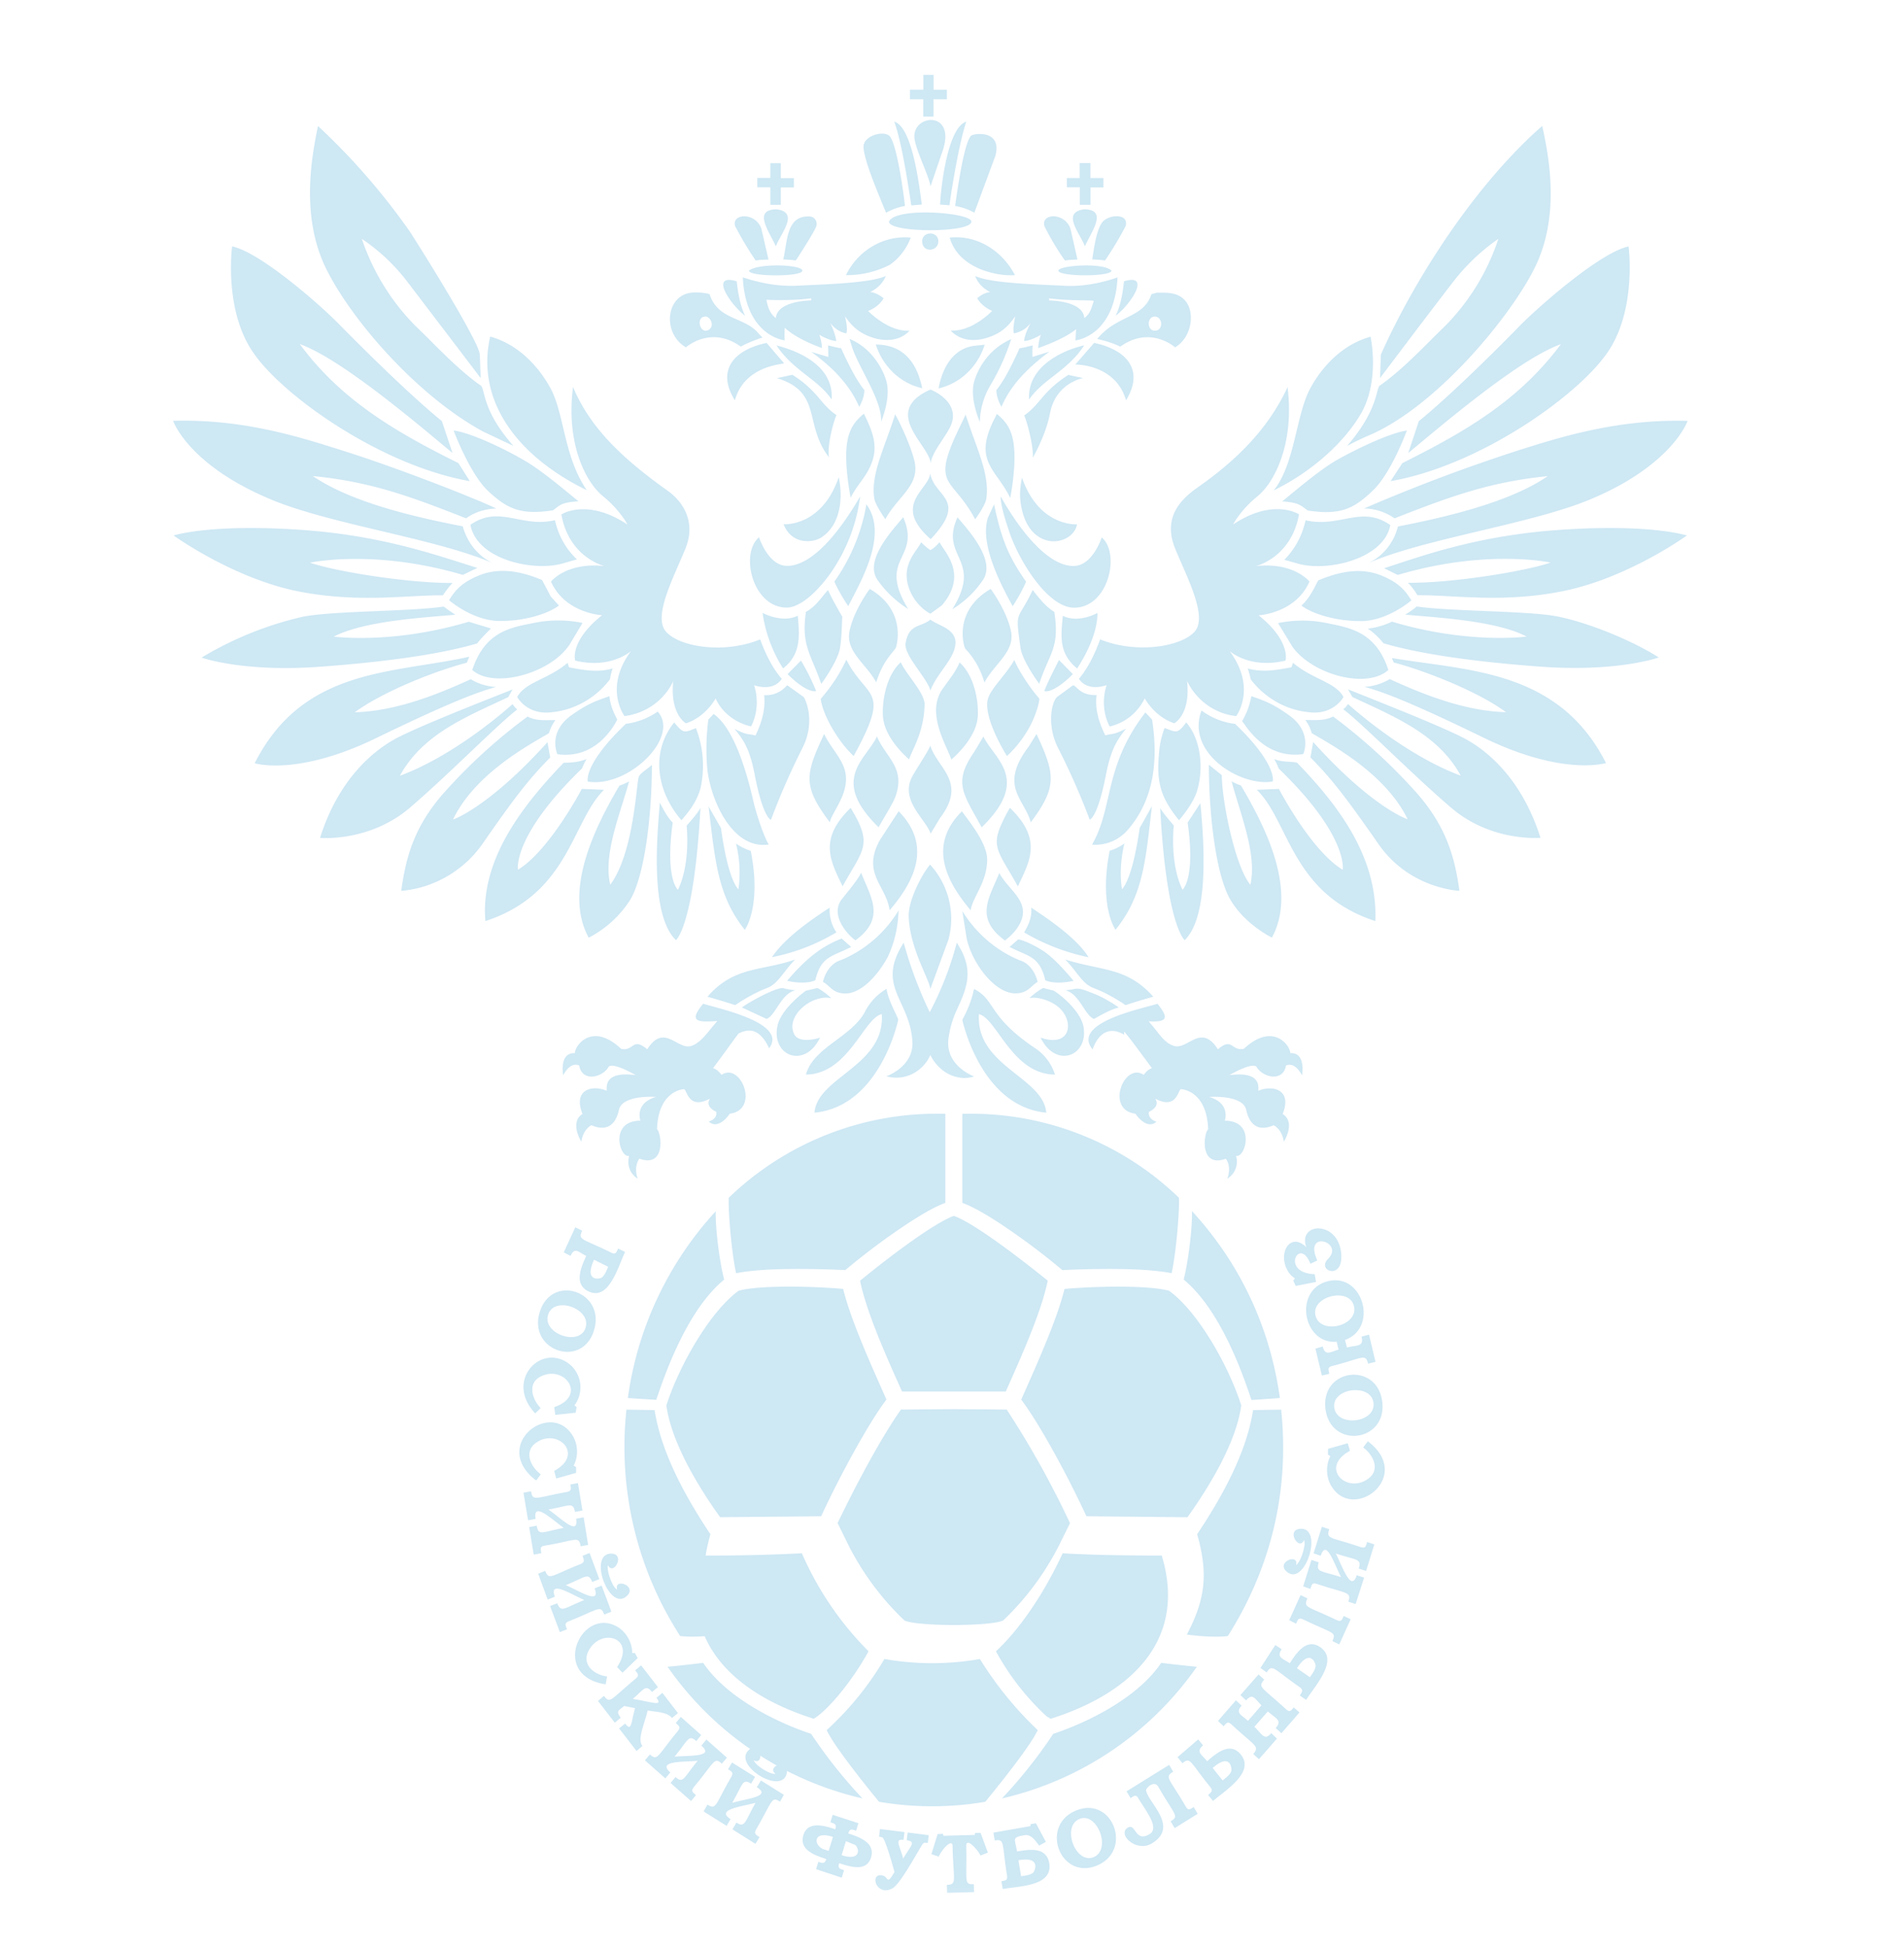
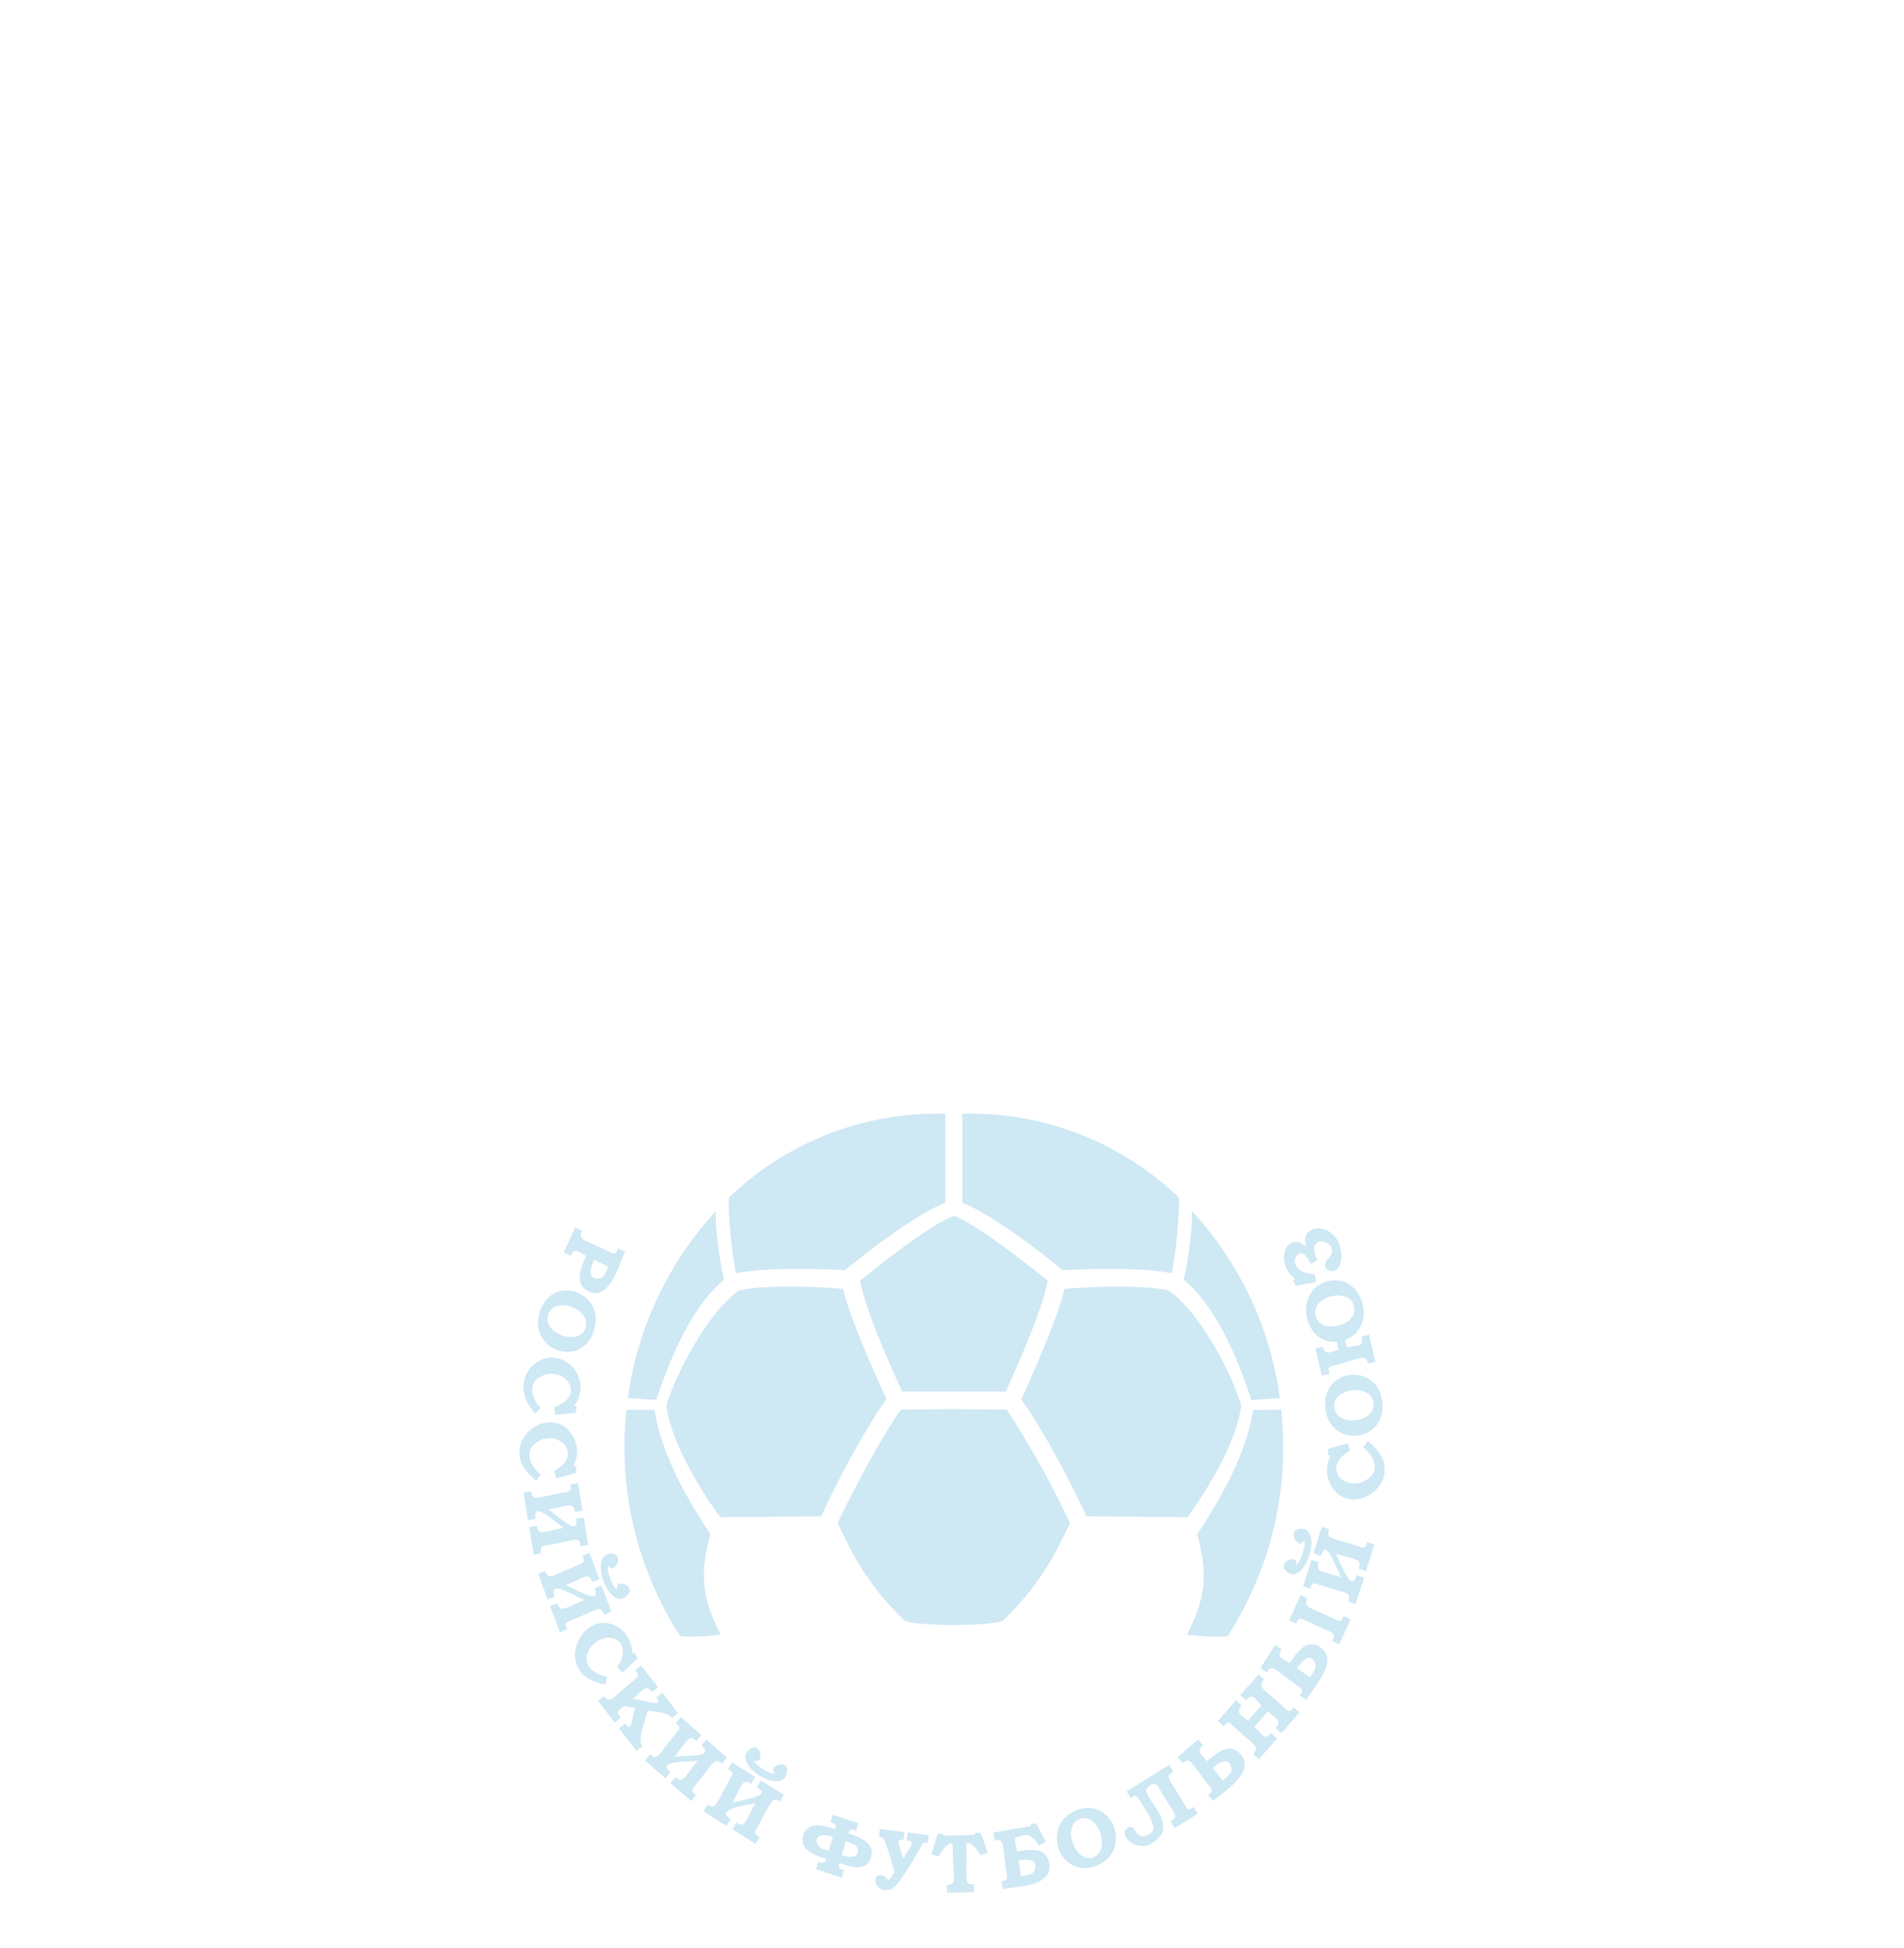
<svg xmlns="http://www.w3.org/2000/svg" width="44" height="45" fill="none">
  <g clip-path="url(#a)">
    <mask id="b" style="mask-type:luminance" maskUnits="userSpaceOnUse" x="0" y="0" width="44" height="45">
      <path d="M0 .729h44v44H0v-44Z" fill="#fff" />
    </mask>
    <g mask="url(#b)" fill-rule="evenodd" clip-rule="evenodd" fill="#CEE8F4">
      <path d="M20.485 32.332c-.45.597-1.132 1.876-1.508 2.697l-2.335.022c-.496-.69-1.124-1.716-1.243-2.583.304-.942 1.016-2.174 1.67-2.649.437-.12 1.54-.117 2.416-.042.175.726.678 1.828 1 2.555Zm1.557.222 1.222.01a21.147 21.147 0 0 1 1.463 2.625l-.182.367a6.385 6.385 0 0 1-1.362 1.88c-.281.14-2 .14-2.283 0a6.376 6.376 0 0 1-1.362-1.88l-.182-.37c.377-.782.969-1.92 1.464-2.622l1.222-.01Zm-7.565.012.65.01c.156 1.007.737 2.04 1.29 2.868-.249.895-.203 1.488.239 2.315-.139.023-.623.079-.939.036a8.05 8.05 0 0 1-1.24-5.232v.003Zm13.898 5.23c-.312.042-.81-.014-.948-.034.438-.83.491-1.423.238-2.318.553-.828 1.139-1.864 1.292-2.868l.65-.01c.196 1.904-.244 3.663-1.232 5.23ZM23.6 32.334c.322-.73.824-1.831 1-2.557.875-.074 1.975-.078 2.417.043.657.474 1.368 1.71 1.668 2.648-.119.867-.75 1.894-1.244 2.584l-2.335-.023c-.375-.818-1.056-2.1-1.508-2.697v.002h.002Zm-1.557-4.244c.482.17 1.593 1.03 2.17 1.497-.157.753-.633 1.8-.97 2.56h-2.398c-.34-.76-.815-1.807-.97-2.559.57-.468 1.689-1.329 2.168-1.498Zm6.946 2.1c.29.67.488 1.379.588 2.108l-.657.046c-.297-.902-.803-2.152-1.566-2.783.103-.401.206-1.21.19-1.583a7.912 7.912 0 0 1 1.445 2.212Zm-1.745-2.518c.016.294-.062 1.265-.169 1.742-.697-.14-1.957-.098-2.526-.072-.649-.552-1.785-1.372-2.31-1.552v-2.058a6.927 6.927 0 0 1 5.003 1.936l.002.004Zm-10.403 0c-.016.294.063 1.265.17 1.742.695-.14 1.955-.098 2.524-.072.651-.552 1.786-1.372 2.311-1.552v-2.058a6.926 6.926 0 0 0-5.002 1.936l-.003.004Zm-.3.31c-.015.373.088 1.178.194 1.58-.766.63-1.272 1.88-1.569 2.778l-.657-.042a7.964 7.964 0 0 1 2.032-4.316Zm13.251 9.45.263-.582.159.075c-.1.223-.003.177.672.5.11.052.126 0 .166-.094l.16.078-.263.581-.159-.078c.099-.218.009-.169-.669-.497-.109-.052-.126-.006-.17.096l-.158-.08h-.001Zm.897-3.826v-.134l.457-.13.05.176c-.718.389-.066 1.014.431.637.278-.208.1-.553-.125-.715l.107-.144c1.079.813-.357 1.903-.858 1.01a.735.735 0 0 1-.008-.667l-.054-.033Zm.144-1.092c.056.465.963.36.907-.104-.053-.459-.96-.35-.907.104Zm-.203.032c-.11-.938 1.2-1.094 1.313-.16.112.932-1.2 1.096-1.313.158v.003Zm-.229-2.154c.11.457.997.239.888-.218-.106-.449-.997-.226-.888.218Zm.681.563.045.176c.235-.062.397-.01.337-.252l.173-.046.15.629-.172.042c-.06-.242-.125-.128-.813.05-.125.028-.109.07-.081.183l-.173.042-.15-.622.17-.05c.056.23.175.123.365.073l-.044-.183c-.775.065-1.006-1.19-.21-1.396.82-.213 1.181 1.078.403 1.354Zm-2.827 10.178-.231-.289c.406-.356.444 0 .431.066-.018.082-.13.163-.2.223Zm-.222.473c.305-.261.97-.666.641-1.072-.243-.298-.553-.043-.778.154-.125-.158-.269-.213-.094-.367l-.113-.136-.478.41.116.141c.182-.16.169-.032.635.54.078.097.036.121-.044.193l.115.137Zm2.238-2.858-.3-.208c.301-.459.429-.125.431-.063.004.088-.08.197-.13.271Zm-.087.523c.218-.343.757-.915.328-1.216-.313-.216-.544.118-.706.37-.166-.115-.313-.128-.188-.324l-.146-.098-.344.53.143.105c.132-.206.15-.09.757.335.1.07.066.106.01.198l.146.1Zm-10.735 3.587c.438.144.422-.143.313-.236l-.213-.087-.1.323Zm.157-.5c.253.083.625.212.524.55-.102.346-.49.216-.737.136-.038.122.012.128.112.162l-.052.173-.595-.197.053-.17c.104.034.146.052.183-.064-.252-.082-.632-.207-.529-.55.1-.336.484-.223.737-.138.038-.117-.009-.127-.112-.161l.052-.173.595.194-.053.174c-.1-.033-.146-.057-.182.065h.004Zm-.457.402.1-.323c-.487-.157-.443.209-.21.287l.11.036Zm10.966-6.111.191-.611.17.055c-.076.239.058.19.515.343-.182-.36-.344-.882-.47-.493l-.165-.058.191-.613.17.056c-.076.236.023.174.717.41.119.037.126 0 .158-.115l.168.056-.191.614-.17-.055c.076-.239-.061-.19-.53-.348.156.305.356.907.484.502l.17.054-.195.611-.17-.054c.076-.23-.021-.178-.712-.406-.121-.043-.128 0-.165.111l-.166-.06Zm.032-.964c0-.033 0-.072-.01-.112-.113.286-.444-.255-.065-.255.503.004.093 1.308-.317 1.007-.306-.224.27-.464.197-.162.104-.096.18-.34.195-.478Zm-2.002 4.075.416-.479.132.122c-.154.177 0 .215.147.353l.312-.36c-.155-.145-.197-.295-.356-.112l-.131-.124.42-.477.13.121c-.156.18-.063.163.494.674.094.088.116.052.188-.033l.133.117-.418.48-.131-.12c.159-.186-.006-.222-.182-.385l-.312.356c.177.164.229.334.39.147l.132.125-.416.477-.132-.12c.157-.185.042-.177-.493-.675-.094-.085-.116-.053-.191.033l-.132-.122v.002Zm-2.11 1.623.983-.61.094.157c-.21.127-.091.149.287.8.06.108.1.07.187.017l.091.157-.531.33-.094-.157c.207-.125.094-.137-.284-.798-.098-.166-.292.037-.283.082.045.29.77.831.139 1.223-.36.223-.814-.207-.563-.36.195-.117.16.36.51.145.234-.148-.11-.557-.267-.828-.056-.092-.102-.05-.177 0l-.094-.158h.002Zm-1.087.639c-.422.169-.097 1.052.325.882.416-.17.088-1.052-.328-.882h.003Zm-.078-.196c.844-.344 1.322.928.475 1.274-.847.343-1.326-.928-.475-1.274Zm-1.273 1.52-.062-.37c.516-.092.39.226.344.282-.06.062-.194.072-.282.088Zm-.64-1.007.03.18c.236-.04.164.052.282.797.022.125-.024.125-.128.145l.032.18c.39-.07 1.159-.066 1.075-.593-.064-.383-.456-.327-.744-.274-.05-.301-.132-.323.172-.377.146-.025.25.118.337.242l.157-.088-.231-.43-.12.021-.009.046-.854.15Zm-1.289.032.122-.006.012.046.72-.02.016-.046.122-.002.169.457-.17.066c-.077-.15-.334-.427-.33-.22.018.833-.061.89.175.883l.006.183-.623.017-.006-.184c.244-.01.15-.087.132-.902-.004-.164-.225.042-.319.249l-.17-.056.144-.467v.002Zm-1.334-.117.568.071-.022.18c-.211-.025-.093.115-.008.433.162-.286.316-.393.081-.423l.022-.18.487.062-.021.18c-.091-.01-.095-.016-.141.059-.125.196-.5.897-.679.991-.364.196-.531-.34-.25-.304.182.023.1.26.3-.075-.03-.108-.213-.769-.28-.799a.405.405 0 0 0-.076-.016l.02-.179Zm9.397-12.949a.51.51 0 0 0 .195.229l-.04.052.057.122.47-.092-.032-.18c-.779-.023-.375-.837-.122-.294l.024.055.16-.078c-.337-.72.642-.429.244-.032-.263.264.334.499.31-.086-.038-.818-1.017-.774-.81-.19-.36-.347-.64.105-.456.494Zm-15.678-.04-.325-.162c-.23.5.11.447.166.418.075-.04.125-.174.16-.256Zm.392-.343c-.175.38-.382 1.139-.848.91-.338-.164-.175-.543-.05-.817-.175-.086-.266-.217-.362 0l-.157-.082.266-.58.159.079c-.103.223 0 .174.666.504.107.055.121.006.165-.092l.16.078Zm-.914 1.752c.142-.44-.724-.748-.865-.3-.138.438.725.74.866.302v-.002Zm.195.066c-.282.893-1.536.459-1.251-.435.282-.894 1.532-.463 1.25.433v.002h.001Zm3.188 9.976.535.334-.092.157c-.206-.13-.187.017-.437.442.363-.1.913-.151.569-.36l.095-.157.53.333-.088.158c-.203-.131-.168-.023-.547.631-.06.11-.024.125.073.187l-.094.156-.531-.334.09-.157c.207.13.194-.022.444-.457-.319.087-.932.153-.578.376l-.091.157-.532-.334.088-.157c.21.131.179 0 .544-.628.065-.11.029-.13-.068-.189l.093-.158h-.003Zm.907.252a.33.33 0 0 0 .103.013c-.235-.175.344-.385.256-.009-.118.51-1.257-.196-.876-.543.282-.26.377.38.11.236.063.127.281.258.407.301v.002Zm-2.088-1.304.471.419-.113.14c-.183-.164-.19-.016-.503.36.376-.033.923.01.62-.256l.116-.14.474.419-.116.14c-.18-.163-.165-.042-.64.53-.078.097-.044.121.04.196l-.112.137-.474-.418.115-.137c.181.16.19.013.512-.376-.325.032-.947-.006-.632.27l-.115.137-.472-.417.116-.137c.178.163.171.032.634-.527.081-.099.047-.124-.037-.198l.116-.142Zm-.917-1.19.389.503-.139.112c-.15-.197-.207-.032-.444.16.432.065.713.189.548-.026l.137-.114.36.467-.137.114c-.117-.146-.394-.14-.563-.174-.094.38-.241.665-.12.821l-.137.115-.404-.522.141-.112c.151.199.132-.016.229-.356l-.25-.05c-.134.108-.2.114-.082.272l-.137.114-.388-.503.138-.116c.146.19.15.086.729-.395.093-.078.058-.114-.008-.196l.139-.114h-.001Zm-.144-.285.064.118-.35.336-.126-.13c.462-.69-.398-.929-.669-.353-.146.318.162.536.438.571l-.032.181c-1.32-.196-.543-1.857.304-1.308a.73.73 0 0 1 .31.585h.061Zm-1.046-2.308.224.601-.165.066c-.088-.232-.16-.108-.61.072.35.153.807.457.666.075l.163-.065.225.604-.166.066c-.085-.229-.119-.124-.806.15-.117.046-.095.082-.054.19l-.165.066-.226-.603.166-.064c.088.231.166.107.626-.075-.305-.131-.832-.475-.681-.075l-.167.064-.219-.597.163-.066c.085.225.125.12.8-.15.12-.05.1-.086.063-.197l.162-.066v.004h.001Zm.562.768c.02.03.046.057.076.08-.092-.295.498-.086.206.156-.397.327-.873-.956-.367-.992.372-.022.075.537-.056.263-.022.136.066.379.141.493Zm-.832-2.386.104.634-.173.032c-.043-.244-.14-.136-.612-.056.313.224.703.62.638.213l.175-.032.103.637-.171.033c-.045-.252-.107-.137-.824-.017-.121.02-.105.062-.087.176l-.175.034-.106-.637.175-.034c.041.249.141.142.625.052-.265-.189-.722-.63-.65-.208l-.174.032-.107-.637.175-.033c.041.239.093.15.812.019.125-.022.115-.065.097-.176l.175-.032Zm-.043-.37v.134l-.46.13-.046-.176c.717-.388.062-1.013-.432-.64-.275.208-.103.555.122.719l-.106.144c-1.076-.82.365-1.904.86-1.007a.72.72 0 0 1 .006.663l.056.033Zm.012-1.386-.022.13-.472.05-.022-.18c.772-.261.231-.992-.32-.703-.307.156-.19.526.005.725l-.125.124c-.726-.765.162-1.667.812-1.121a.695.695 0 0 1 .094.935l.05.04Z" />
-       <path d="M18.804 39.708c.327-.198.879-.854 1.268-1.559a7.36 7.36 0 0 1-1.541-2.264 43.95 43.95 0 0 1-2.293.052c-.625 2.065.876 3.238 2.566 3.77Zm-2.554-1.292s-.525.064-.823.09a7.548 7.548 0 0 0 4.505 3.042 11.176 11.176 0 0 1-1.187-1.492c-.83-.277-1.959-.844-2.495-1.64Zm7.934 1.234.096.058c1.693-.533 3.192-1.706 2.567-3.771-.52 0-1.511-.006-2.29-.052-.452.975-1.024 1.787-1.542 2.264.308.563.703 1.07 1.169 1.5Zm2.65-1.234c-.537.798-1.665 1.363-2.495 1.64-.352.531-.75 1.032-1.185 1.492a7.555 7.555 0 0 0 4.504-3.042 30 30 0 0 1-.824-.09Zm-4.186-.09a6.31 6.31 0 0 1-2.21 0 7.05 7.05 0 0 1-1.335 1.644c.186.39.888 1.26 1.211 1.656a7.39 7.39 0 0 0 2.455 0c.323-.395 1.026-1.266 1.213-1.656a8.191 8.191 0 0 1-1.337-1.643h.003Zm-5.581-14.449c-.158.209-.354.487-.59.802 0 0 .09.007.196.153.453-.302.89.808.192.897 0 0-.254.392-.488.181 0 0 .209-.051.174-.227 0 0-.273-.11-.143-.302-.534.283-.528-.259-.615-.217 0 0-.58.028-.61.922.107.097.206.903-.406.682 0 0-.143.162-.04.46 0 0-.286-.145-.199-.525-.218.058-.467-.812.261-.812 0 0-.144-.406.363-.55 0 0-.758-.057-.855.284-.018.065-.101.604-.64.37 0 0-.19.084-.233.383-.124-.215-.198-.503.028-.643-.23-.562.224-.682.56-.535-.012-.157-.004-.45.67-.362 0 0-.59-.344-.64-.168-.167.237-.602.319-.667-.053 0 0-.19-.116-.37.225 0 0-.103-.526.27-.513 0-.176.398-.728 1.07-.098.298.062.257-.282.602.01.404-.633.709.056 1.04-.086.213-.08.368-.326.58-.567-.468.03-.672.02-.327-.4.326.108 1.97.44 1.523 1.03-.172-.377-.405-.5-.706-.341Zm5.445-1.029c.503.257.31.637 1.432 1.383.206.144.359.353.436.595-.99-.006-1.346-1.302-1.757-1.397-.08 1.198 1.492 1.459 1.555 2.277-1.524-.148-1.94-2.147-1.94-2.147s.19-.327.26-.67l.014-.041Zm1.597-.022.233.058c.032 0 .631.428.699.847.109.675-.646.958-.994.241.739.25.782-.432.382-.73-.164-.131-.466-.223-.64-.183 0 0 .143-.143.32-.235v.002Zm1.747.448c-.21.055-.39.165-.576.266-.217-.087-.338-.592-.665-.662.311-.024.224-.1.66.077.154.058.35.162.58.319Zm-.607.97c-.507-.62 1.172-.948 1.501-1.055.246.315.258.431-.208.407.224.24.333.474.56.557.335.144.636-.545 1.043.088.342-.292.305.052.6-.012.674-.627 1.072-.074 1.072.1.374-.013.271.513.271.513-.181-.34-.37-.225-.37-.225-.062.37-.5.29-.668.053-.054-.176-.641.168-.641.168.674-.086.684.205.668.362.336-.143.793-.026.564.535.226.14.152.428.028.643-.044-.299-.237-.382-.237-.382-.535.233-.618-.303-.637-.37-.097-.342-.854-.284-.854-.284.507.143.363.549.363.549.727 0 .476.87.26.812a.46.46 0 0 1-.201.527c.106-.3-.036-.46-.036-.46-.613.219-.514-.583-.408-.68-.029-.898-.613-.926-.613-.926-.087-.046-.077.5-.611.217.13.191-.144.305-.144.305-.03.173.174.228.174.228-.232.207-.487-.185-.487-.185-.7-.089-.261-1.2.193-.897.105-.146.192-.152.192-.152-.29-.39-.485-.663-.646-.851l.003.078c-.28-.176-.575-.108-.731.338Zm-.634-2.078c.847.27 1.42.169 2.036.86 0 0-.42.118-.64.196 0 0-.355-.254-.75-.4-.258-.104-.375-.382-.646-.656Zm-.947-.627c.102-.173.186-.363.162-.571.362.24 1.056.702 1.326 1.147a4.858 4.858 0 0 1-1.492-.576h.004Zm-.339.338.196-.17c.024-.024.348.1.618.285.264.187.528.506.668.667 0 0-.399.101-.655-.012-.134-.565-.387-.543-.827-.77Zm-1.092-.832c.317.515.779.912 1.322 1.138.342.1.42.502.42.502-.146.075-.215.264-.517.264-.483 0-1.007-.716-1.124-1.273l-.1-.63Zm.855-.876c.212.39.696.642.504 1.11-.099.254-.373.449-.373.449-.705-.52-.37-.968-.13-1.559Zm-2.604 2.679c.041.279.261.643.27.71 0 0-.412 2-1.936 2.148.063-.825 1.636-1.081 1.555-2.277-.413.085-.771 1.387-1.753 1.397.174-.627 1.025-.854 1.352-1.429a1.31 1.31 0 0 1 .512-.553v.004Zm-1.597-.022c.17.09.32.234.32.234-.459-.098-1.075.427-.852.843.13.225.591.069.591.069-.342.714-1.103.442-.99-.24.067-.423.664-.845.664-.845l.267-.061Zm-1.747.448c.234-.163.778-.456.952-.448.108.038.289.052.289.052-.336.071-.454.575-.669.662l-.572-.266Zm1.233-1.108c-.27.272-.386.552-.642.656-.389.146-.745.4-.745.4-.228-.08-.641-.195-.641-.195.621-.716 1.258-.589 2.03-.861h-.002Zm.952-.627a4.653 4.653 0 0 1-1.49.575c.31-.464.94-.886 1.335-1.146a.908.908 0 0 0 .155.57Zm.342.338c-.453.23-.696.21-.83.77-.253.113-.652.012-.652.012.388-.454.746-.778 1.262-.977l.218.195h.002Zm1.094-.844c-.009.373-.093.739-.249 1.075-.27.493-.646.844-.98.844-.3 0-.362-.192-.518-.267 0 0 .075-.402.42-.506a2.82 2.82 0 0 0 1.327-1.146Zm-.864-.867c.23.575.568 1.048-.133 1.558-.206-.148-.598-.605-.305-.961.1-.13.342-.409.435-.598h.003Zm2.011 3.89c-.031.588.6.812.6.812-.299.104-.762-.006-1.013-.494a.884.884 0 0 1-.423.44.83.83 0 0 1-.593.05s.64-.22.602-.808c-.063-.967-.85-1.27-.201-2.277.152.553.354 1.091.601 1.605a7.45 7.45 0 0 0 .625-1.605c.408.615.246 1.025 0 1.553a2.26 2.26 0 0 0-.198.724Zm1.43-5.39c.76.737.45 1.233.18 1.812-.504-.91-.678-.913-.227-1.741l.042-.072h.004Zm-1.113.077c.212.292.59.753.584 1.134-.012.518-.333.84-.382 1.152-.56-.662-.995-1.5-.202-2.286Zm-.73 4.109c-.02-.231-.479-.943-.5-1.69-.007-.373.31-.97.494-1.188a1.85 1.85 0 0 1 .426 1.731l-.42 1.144v.003Zm2.454-5.895c.429.922.488 1.215-.133 2.04-.149-.549-.746-.83-.044-1.755l.177-.285Zm-1.227.058c.242.517 1.11.981-.04 2.098-.435-.79-.663-1.033-.174-1.74l.214-.358Zm-1.221 2.245c-.1-.325-.703-.753-.435-1.3.09-.175.391-.616.429-.737.157.527.863.835.223 1.677l-.217.36Zm1.933-4.018c.117.283.375.663.578.894.012.012-.024.259-.196.607a2.651 2.651 0 0 1-.55.724s-.612-.965-.42-1.377c.093-.227.435-.555.59-.844l-.002-.004Zm1.354.332c-.157.162-.481.435-.658.393.049-.163.339-.719.339-.719l.32.326h-.001Zm.1-.13c-.447-.363-.367-.79-.332-1.218.362.182.801-.065.801-.065 0 .442-.236.921-.469 1.283Zm-1.026-1.812c.146.185.296.383.498.504.13.844-.113.941-.348 1.662 0 0-.396-.53-.435-.842-.125-.902-.073-.571.282-1.324h.003Zm-1.118 2.133a1.866 1.866 0 0 0-.442-.78c-.024-.021-.302-.863.588-1.379 0 0 .37.496.469.975.099.473-.388.759-.612 1.184h-.003Zm-.572-.46c.404.363.457 1.1.407 1.346-.087.478-.6.898-.6.898-.08-.284-.59-1.047-.215-1.612.144-.21.305-.395.408-.633Zm-.675.653c-.061-.28-.627-.823-.572-1.106.075-.447.358-.357.572-.539.215.18.87.24.433.938-.146.232-.336.445-.435.706l.002.001Zm0-1.78c-.348-.18-.63-.654-.528-1.069.077-.284.221-.4.314-.581.075.071.125.123.214.181.1-.058.143-.11.212-.181.106.22.668.734.055 1.455l-.266.194Zm2.115-3.146c.399 1.15 1.274 1.079 1.274 1.082-.097.519-1.162.682-1.308-.533-.024-.185 0-.37.036-.552l-.002.003Zm-.491.438c.611 1.073 1.23 1.632 1.71 1.604.425-.024.624-.658.624-.658.435.357.165 1.623-.637 1.623-.613 0-1.274-1.094-1.487-1.72-.076-.228-.21-.61-.21-.845v-.004Zm-.153.183c.165.77.315 1.182.74 1.785-.112.267-.31.568-.31.568-.258-.473-.772-1.431-.572-2.048l.142-.305Zm-.845.299c.277.324.88.993.593 1.44-.187.278-.43.511-.713.683.726-1.168-.305-1.188.12-2.123Zm-.621.503c-.91-.802-.024-1.147-.01-1.526.085.559.893.593.013 1.526h-.003Zm.808-2.881c.249.784.565 1.38.478 1.95-.024.161-.257.473-.257.473-.544-1.02-1.048-.715-.339-2.169l.121-.254h-.003Zm-.808 1.12c-.044-.424-1.15-1.182-.004-1.695.305.13.66.423.463.848-.114.25-.423.592-.456.847h-.003Zm1.53-1.132c.207.175.374.357.403.844.03.477-.093 1.098-.093 1.098-.324-.673-.877-.845-.354-1.851l.043-.091Zm1.652-.901.342.073c.006.002-.634.1-.768.826-.08.424-.316.878-.394 1.012.018-.296-.156-.893-.2-.975.367-.25.424-.556 1.02-.936Zm-1.933-.697c-.079.25-.218.475-.405.652a1.43 1.43 0 0 1-.661.358c.1-.533.363-.916.814-.984l.25-.026h.002Zm.613-.13a5.11 5.11 0 0 1-.477 1.061 1.724 1.724 0 0 0-.247.854s-.253-.561-.125-.957c.068-.214.178-.41.324-.575.146-.166.326-.296.525-.383Zm-2.34-5.762h.31v-.343h.236v.344h.308v.221h-.31v.399h-.236v-.399h-.309v-.222Zm3.626 2.04h.295v-.345h.249v.346h.301v.217H25.2v.402h-.247v-.406h-.299v-.214Zm.245 1.884c-.217.01-.201.01-.29.022a6.027 6.027 0 0 1-.474-.795c-.084-.296.463-.325.602.058l.162.715Zm.342 0c.034-.231.094-.685.233-.864.152-.185.622-.208.538.091-.143.275-.303.54-.476.795-.087-.012-.074-.012-.292-.025l-.003.003Zm-.193-1.16c.585 0 .146.553.024.855-.13-.326-.543-.78-.024-.855Zm.006 3.144c-.378.585-.944.772-1.273 1.25-.044-.704.658-1.098 1.237-1.244l.036-.006Zm-.801.143c-.569.422-.92.824-1.11 1.276-.13-.227-.117-.39-.117-.39.239-.279.534-.964.534-.964.1-.012.212-.045.305-.065-.012.084-.006.266-.006.266l.394-.123Zm1.035-.201c.751.161 1.162.627.733 1.327-.24-.844-1.172-.827-1.172-.827l.435-.5h.004Zm1.445-1.16c.261 0 .515-.016.69.227.186.28.108.81-.267 1.036 0 0-.573-.517-1.269-.016 0 0-.17-.098-.532-.178.458-.562 1.07-.468 1.254-1.037l.124-.032Zm-.047.552c-.186 0-.186.325 0 .325.208 0 .186-.325 0-.325Zm-.712-.815c.635-.195.166.523-.192.796.118-.25.163-.52.192-.796Zm-3.437-.123c.358.173 1.48.195 2.083.227.612.032 1.205-.195 1.205-.195-.069 1.37-.973 1.456-.973 1.456l.016-.26c-.285.24-.877.437-.877.437.008-.169.063-.308.063-.308-.249.15-.389.146-.389.146.022-.194.156-.422.156-.422a.602.602 0 0 1-.392.244c-.031-.111.032-.39.032-.39-.093.111-.246.402-.752.52-.508.11-.738-.195-.738-.195.498.032.958-.455.958-.455-.25-.1-.345-.29-.345-.29.143-.135.299-.145.299-.145-.283-.136-.346-.37-.346-.37Zm1.707.516v.049s.782 0 .814.406c.14-.099.164-.237.217-.39.016-.032-.556 0-1.032-.065h.001Zm-2.297-1.403c.641-.065 1.213.306 1.508.867-.375.032-1.302-.133-1.508-.867Zm-.006-.747-.217-.016c.024-.481.19-1.793.607-1.916-.147.422-.318 1.397-.39 1.936v-.004Zm.576.173a1.359 1.359 0 0 0-.445-.157c.063-.442.215-1.49.373-1.624.085-.064.73-.125.553.478l-.481 1.3v.003Zm-1.013-.61c-.05-.285-.374-.894-.374-1.157 0-.533 1.013-.585.629.406l-.255.75Zm4.182 1.947c0 .144-1.227.144-1.227 0 0-.12 1.038-.195 1.227 0Zm-6.028 12.413c.522.86.295.94-.187 1.812-.274-.58-.571-1.079.187-1.813v.001Zm1.11.077c.78.793.36 1.627-.21 2.286-.08-.577-.652-.848-.223-1.624l.432-.662Zm-1.723-1.786c.249.518.7.757.413 1.455-.115.266-.24.422-.283.585-.633-.845-.568-1.102-.13-2.04Zm1.22.058c.21.494.685.734.415 1.423-.063.148-.249.448-.376.675-1.137-1.107-.29-1.565-.038-2.098Zm-.707-1.773c.488.945 1.044.633.169 2.225-.315-.293-.697-.884-.762-1.32.237-.27.439-.575.593-.905Zm-1.358.332.31-.312a5.08 5.08 0 0 1 .351.704c-.177.04-.5-.225-.661-.392Zm-.103-.13a3.234 3.234 0 0 1-.475-1.284s.445.247.815.065c.03.408.101.874-.34 1.218Zm1.036-1.812c.117.253.332.617.332.617-.012.146-.007.398-.05.707-.044.312-.436.845-.436.845-.238-.688-.469-.89-.354-1.666.212-.11.352-.325.508-.503Zm1.115 2.133c-.227-.425-.714-.712-.616-1.182.095-.481.467-.977.467-.977.888.518.605 1.357.605 1.357-.084.136-.294.293-.456.802Zm.568-.465c.126.284.535.683.551.965-.012.659-.293 1.061-.358 1.28 0 0-.506-.42-.592-.896-.05-.247 0-.985.399-1.349Zm-1.432-4.27c.1.48.044 1.098-.407 1.39-.208.13-.684.162-.87-.308 0 0 .876.071 1.274-1.082h.003Zm.494.439a3.981 3.981 0 0 1-.739 1.85c-.404.53-.74.719-.957.719-.793 0-1.088-1.254-.641-1.624 0 0 .202.633.621.659.483.026 1.093-.53 1.716-1.604Zm.143.181c.51.695-.112 1.754-.419 2.355 0 0-.206-.301-.32-.568a4.34 4.34 0 0 0 .74-1.787Zm.852.299c.42.985-.616.925.114 2.121a2.451 2.451 0 0 1-.714-.679c-.25-.376.162-.909.394-1.198l.206-.244Zm-.187-2.377c.155.28.355.731.436 1.04.164.597-.358.831-.663 1.383 0 0-.224-.313-.254-.474-.094-.546.242-1.187.481-1.948Zm-.721-.012c.156.317.31.654.217 1.016-.11.41-.36.585-.524.925 0 0-.125-.62-.1-1.1.03-.484.199-.667.404-.842l.003.001Zm-1.653-.9c.596.376.65.688 1.02.931-.05.085-.224.682-.175.975-.59-.76-.145-1.507-1.203-1.829l.358-.078Zm1.927-.699c.578 0 .938.346 1.072 1.01a1.44 1.44 0 0 1-.662-.356 1.535 1.535 0 0 1-.408-.65l-.002-.004Zm-.607-.13c.483.195.752.65.846.958.124.396-.118.959-.118.959.036-.472-.485-1.202-.659-1.696l-.069-.22Zm-1.286-3.718v.218h-.302v.402h-.242v-.406H17.5V4.11h.302V3.77h.242v.345h.302v-.002Zm-.248 1.884c.105-.394.056-1.033.622-.994a.165.165 0 0 1 .124.075.172.172 0 0 1 .02.146c-.036.124-.425.723-.474.795-.088-.012-.075-.012-.296-.025l.004.003Zm-.342 0c-.224.01-.206.01-.293.022a7.784 7.784 0 0 1-.475-.795c-.09-.29.466-.332.606.058l.165.715h-.003Zm.196-1.16c.52.074.105.533-.024.855-.126-.306-.561-.855.024-.855Zm-.007 3.144c.587.15 1.325.51 1.274 1.25-.327-.478-.891-.667-1.274-1.25Zm.802.15.394.116s0-.182-.006-.266c.093.02.2.052.303.065 0 0 .297.685.536.964 0 0 .012.163-.118.39-.195-.448-.534-.854-1.109-1.27Zm-1.032-.208.401.467c.037.033-.9.019-1.134.86-.435-.7-.021-1.166.733-1.327Zm-1.74-1.16c.156-.016.323.006.422.032.196.617.819.513 1.144.923l.078.081c-.348.116-.5.21-.5.21-.696-.5-1.268.017-1.268.017-.55-.324-.467-1.195.124-1.263Zm.33.552c-.252 0-.116.455.092.292.116-.094.016-.292-.093-.292Zm.72-.815c.031.277.075.543.193.796-.348-.267-.832-.99-.192-.796Zm3.444-.123s-.073.234-.36.37c0 0 .154.01.31.146 0 0-.093.188-.358.292 0 0 .467.487.955.455 0 0-.22.301-.737.192-.5-.118-.661-.41-.752-.52 0 0 .073.279.031.39 0 0-.205-.016-.373-.244 0 0 .115.228.14.422 0 0-.145 0-.392-.146 0 0 .056.14.062.308 0 0-.578-.197-.86-.47 0 0-.013.182 0 .292 0 0-.901-.084-.97-1.455.399.13.786.205 1.203.195.609-.032 1.737-.056 2.1-.227Zm-1.722.516c-.478.065-1.035.033-1.035.033.03.181.094.337.218.422.03-.404.817-.407.817-.407v-.048Zm1.827-.78c-.318.165-.67.248-1.025.244.139-.284.355-.518.622-.672.266-.155.572-.223.876-.195-.094.25-.258.466-.472.62v.004h-.001Zm.485-1.366c-.087-.579-.226-1.468-.394-1.936.413.123.572 1.429.637 1.916l-.243.02Zm-.584.169c-.137-.346-.507-1.183-.52-1.518-.008-.253.435-.386.592-.263.161.134.316 1.182.366 1.624-.153.028-.3.08-.436.157h-.002Zm1.209.659c0 .243-.373.275-.373 0 0-.24.373-.24.373 0Zm-4.377.68c.194-.177 1.235-.147 1.235 0 0 .144-1.233.142-1.233 0h-.002Zm3.236-1.134c.146-.346 1.905-.21 1.905 0 0 .265-1.905.265-1.905 0Zm9.431 12.501c.958.987 1.868 2.187 1.809 3.658-1.94-.627-1.989-2.307-2.74-3.033l.512-.02c.31.584.92 1.539 1.474 1.867 0 0 .142-.776-1.48-2.338a1.166 1.166 0 0 0-.105-.218c.196.078.426.05.53.084Zm-5.201-1.773c.09-.078.133.227.568.209-.04.314.044.61.2.931.185-.049.173 0 .48-.155-.167.227-.335.402-.465 1.073-.196 1.005-.374 1.03-.374 1.03a16.444 16.444 0 0 0-.73-1.655c-.28-.55-.139-1.117-.006-1.192l.326-.24Zm4.657-4.513c.498-.611.517-1.761.853-2.37.117-.215.55-.953 1.389-1.186 0 0 .217.965-.2 1.74-.372.662-1.116 1.36-2.042 1.813v.003Zm.784.454c-.155-.108-.18-.178-.584-.205.249-.201.846-.717 1.264-.957.467-.263 1.229-.627 1.617-.68 0 0-.363.992-.79 1.39-.435.416-.746.573-1.507.456v-.004Zm-.28 1.215-.255-.071c.246-.247.418-.566.491-.913.802.182 1.286-.358 1.959.11-.147.803-1.526 1.104-2.192.874h-.003Zm.14.987c.248-.227.348-.539.395-.585.471-.195.955-.302 1.429-.12.476.188.6.403.718.584 0 0-.525.456-1.125.478-.609.012-1.172-.17-1.416-.358l-.002.001Zm-.224.922-.315-.518c.392-.08.794-.077 1.183.012.54.104 1.093.235 1.366 1.071-.505.455-1.79.101-2.237-.565h.003Zm-1.016.53c.343.097.671.037 1.01-.027l.037-.103c.445.38.982.444 1.166.79 0 0-.228.427-.808.35a1.883 1.883 0 0 1-.742-.238 1.969 1.969 0 0 1-.595-.522 1.965 1.965 0 0 0-.068-.25Zm.085.64c.266.097.456.148.851.428.58.4.348.91.348.91-.876.123-1.303-.618-1.414-.763.111-.185.171-.362.215-.575Zm-.377.639c.989.951.87 1.332.87 1.332-.734.13-2.019-.656-1.646-1.64.226.168.495.278.776.308Zm-1.128-.032c.354.415.399 1.088.249 1.581-.087.302-.417.68-.417.68-.444-.554-.532-.894-.453-1.644a1.94 1.94 0 0 1 .12-.488c.268.095.293.15.5-.13Zm-.79-.066c.131.864.078 1.777-.528 2.508-.366.455-.86.38-.86.38.5-.864.264-1.796 1.233-3.053l.155.165Zm5.542-2.263c1.771.53 3.113.345 3.113.345-.727-.378-2.145-.442-2.806-.506.165-.099.25-.177.265-.189.788.116 2.584.097 3.265.233.684.136 1.7.543 2.33.945 0 0-.969.35-2.79.208-1.825-.136-2.927-.345-3.573-.536a1.583 1.583 0 0 0-.361-.338 1.75 1.75 0 0 0 .56-.162h-.003Zm.042.945-.043-.104c1.765.296 3.854.266 4.948 2.426 0 0-.976.312-2.817-.58-1.835-.894-2.41-1.083-2.765-1.18a1.29 1.29 0 0 0 .584-.179c.734.334 1.71.738 2.689.764-.622-.455-1.771-.926-2.594-1.148l-.002.002Zm-.956.796-.1-.176c.47.189 2.148.845 2.692 1.134.547.292 1.33.951 1.755 2.295 0 0-1.134.105-2.067-.697-.93-.796-2.022-1.917-2.491-2.273a.44.44 0 0 0 .11-.121s1.267 1.16 2.606 1.656c-.522-.964-1.56-1.373-2.505-1.818Zm-.906 1.04c1.381 1.53 2.183 1.785 2.183 1.785-.513-1.065-1.783-1.73-2.216-1.99a.88.88 0 0 0-.149-.303c.283 0 .435.02.643-.081.713.53 1.374 1.135 1.967 1.806.613.715.84 1.38.952 2.221 0 0-1.15-.04-1.872-1.082-.72-1.036-1.084-1.513-1.571-1.999l.063-.358Zm-1.45 3.295c.156-.705-.23-1.616-.435-2.386.072.038.144.071.217.097.594 1.003 1.296 2.438.715 3.513 0 0-.622-.299-.96-.876-.342-.585-.497-2.004-.497-3.118l.299.24c0 .578.304 2.11.661 2.534v-.004Zm-1.45-1.435.294-.448c.062.699.242 2.575-.362 3.166 0 0-.421-.318-.567-3.052.09.151.246.314.314.406 0 0-.1.866.202 1.48 0 0 .304-.24.118-1.552Zm-1.11.13.283-.506c-.143 1.23-.194 2.058-.84 2.854 0 0-.388-.53-.136-1.826.122-.036.238-.093.342-.168 0 0-.144.525-.057 1.055 0 0 .233-.176.408-1.41Zm3.418-10.195c.165 1.323-.31 2.221-.7 2.533-.394.321-.558.647-.558.647.93-.623 1.523-.235 1.523-.235-.181 1.009-1 1.197-1 1.197.882-.1 1.242.357 1.242.357-.324.737-1.175.779-1.175.779.752.604.621 1.046.621 1.046-.835.201-1.293-.222-1.293-.222.64.861.153 1.505.153 1.505a1.413 1.413 0 0 1-.67-.257 1.453 1.453 0 0 1-.465-.556c.087.78-.295.978-.295.978-.457-.149-.683-.575-.683-.575a1.229 1.229 0 0 1-.336.42c-.14.112-.302.19-.475.23-.252-.494-.069-.955-.069-.955-.49.156-.64-.149-.64-.149.307-.355.488-.91.488-.91.852.348 1.895.166 2.194-.188.292-.358-.196-1.263-.46-1.91-.294-.724.137-1.142.523-1.413.87-.61 1.618-1.327 2.079-2.322h-.004Zm-16.728 8.684c.215 0 .376-.024.528-.084-.04.069-.075.14-.103.215-1.621 1.565-1.482 2.34-1.482 2.34.55-.327 1.163-1.285 1.476-1.866l.514.02c-.746.728-.803 2.402-2.742 3.033-.124-1.436.892-2.703 1.809-3.658Zm18.885-9.43c.808-1.812 2.218-3.96 3.728-5.281.166.744.423 2.128-.198 3.326-.58 1.136-2.253 3.147-3.783 3.813-.179.076-.355.16-.527.253.693-.806.662-1.267.745-1.387.554-.382 1.12-1.003 1.505-1.37a5.154 5.154 0 0 0 1.245-2.027 4.711 4.711 0 0 0-1.08 1.04c-.566.733-1.16 1.523-1.654 2.176l.019-.543Zm.493 2.51c1.492-.747 2.698-1.452 3.668-2.75-.945.337-2.633 1.772-3.53 2.516l.245-.736c.796-.65 1.948-1.807 2.322-2.193.385-.396 1.85-1.701 2.526-1.845 0 0 .198 1.481-.5 2.468-.697 1-2.953 2.599-5 2.955l.27-.414Zm-.099 1.462c1.12-.218 2.586-.56 3.462-1.163-1.302.13-2.2.448-3.54.975a1.257 1.257 0 0 0-.705-.228 40.147 40.147 0 0 1 3.573-1.345c.995-.315 2.3-.723 3.905-.679 0 0-.34.997-2.186 1.787-1.379.597-3.929.931-5.223 1.513.174-.077.328-.194.453-.343a1.31 1.31 0 0 0 .261-.517Zm-.006 1.12-.314-.155c.902-.293 2.166-.758 4.077-.888 1.4-.097 2.4-.012 2.921.13 0 0-1.274.925-2.728 1.257-1.451.325-2.636.117-3.499.124a1.545 1.545 0 0 0-.218-.287c1.008.008 2.684-.259 3.295-.467 0 0-1.467-.325-3.534.286ZM11.088 8.191l.02.543L9.45 6.557a4.466 4.466 0 0 0-1.088-1.039c.258.766.687 1.46 1.254 2.026.389.368.95.987 1.505 1.371.096.14.043.595.745 1.387l-.702-.332C9.654 9.15 8.15 7.428 7.551 6.236c-.606-1.198-.358-2.582-.202-3.325a15.426 15.426 0 0 1 2.113 2.426c.202.305 1.625 2.575 1.625 2.854Zm7.14 7.665.34.243c.03.02.298.551-.025 1.184-.272.538-.515 1.09-.726 1.657 0 0-.178-.026-.374-1.03-.127-.671-.293-.846-.467-1.071.299.153.297.104.483.153.152-.316.235-.624.2-.933a.622.622 0 0 0 .527-.227l.043.02v.004Zm-4.663-4.529c-1.62-.788-2.573-2.078-2.237-3.552.838.234 1.273.975 1.388 1.184.327.59.31 1.596.849 2.372v-.004Zm-.784.462c-.758.117-1.065-.038-1.51-.454-.419-.4-.789-1.39-.789-1.39.394.051 1.16.415 1.616.681.42.237 1.02.753 1.271.956-.411.024-.435.097-.59.207h.002Zm.28 1.211c-.671.227-2.038-.051-2.19-.876.674-.469 1.18.08 1.954-.107.075.35.253.666.508.906l-.271.077Zm-.143.988c-.245.188-.801.37-1.407.357-.61-.02-1.134-.48-1.134-.48.117-.18.242-.393.72-.582.476-.181.964-.078 1.43.117l.202.383.187.205h.002Zm.23.923c-.44.649-1.74 1.009-2.234.567.278-.844.827-.975 1.367-1.075.39-.087.79-.092 1.181-.012l-.31.518h-.003l-.001.002Zm1.01.531c-.028.081-.05.165-.061.25-.162.214-.364.392-.595.523-.23.13-.482.212-.742.238-.58.078-.808-.35-.808-.35.184-.346.72-.41 1.165-.79l.032.103c.34.066.667.127 1.01.026Zm-.075.64c.02.196.088.37.182.54-.088.177-.508.922-1.384.802 0 0-.239-.513.342-.913.399-.28.59-.33.86-.428Zm.374.64c.266-.03.52-.13.742-.283.528.585-.683 1.773-1.616 1.617 0 0-.115-.383.876-1.33l-.002-.004Zm1.122-.032c.208.246.22.25.503.13.173.441.209.928.106 1.393-.106.367-.32.588-.439.737-.55-.633-.737-1.546-.17-2.26Zm.79-.066.122-.13c.483.335.778 1.4.912 1.987.062.28.242.836.363 1.03-.808.118-1.314-.94-1.417-1.707a5.325 5.325 0 0 1 .02-1.18ZM10.594 10.7l.263.416C8.814 10.757 6.554 9.16 5.862 8.16c-.697-.987-.498-2.468-.498-2.468.677.142 2.144 1.448 2.517 1.844.386.39 1.535 1.546 2.33 2.192l.246.737c-.897-.747-2.579-2.172-3.53-2.517.945 1.283 2.191 2.02 3.668 2.751Zm.101 1.461c.052.19.143.365.266.515.123.148.278.266.45.345-1.3-.58-3.854-.914-5.221-1.513C4.338 10.717 4 9.722 4 9.722c1.603-.046 2.899.364 3.896.681 1.179.368 2.952 1.053 3.574 1.345-.23.006-.487.072-.699.227-1.342-.53-2.234-.848-3.542-.977.885.604 2.323.941 3.467 1.162Zm0 1.12c-2.06-.606-3.53-.282-3.53-.282.603.209 2.287.475 3.294.469-.099.103-.162.194-.223.285-.861-.006-2.042.197-3.496-.123-1.458-.339-2.729-1.26-2.729-1.26.522-.143 1.535-.227 2.934-.13 1.902.13 3.17.597 4.086.88l-.336.162Zm.138 1.083.513.155c-.088.091-.206.201-.32.346-.654.193-1.754.398-3.574.534-1.826.143-2.794-.207-2.794-.207a7.995 7.995 0 0 1 2.33-.942c.687-.14 2.486-.12 3.266-.237.016.012.115.09.27.188-.668.065-2.079.13-2.811.506 0 0 1.345.185 3.119-.343Zm-.044.945c-.824.22-1.962.688-2.591 1.146.975-.026 1.95-.43 2.683-.764.1.066.303.163.582.18-.348.097-.926.285-2.765 1.178-1.834.893-2.813.584-2.813.584 1.12-2.21 3.173-2.065 4.96-2.461l-.056.137Zm.957.796c-.948.448-1.973.844-2.505 1.817 1.34-.496 2.604-1.656 2.604-1.656.025.04.063.085.108.124-.465.358-1.553 1.474-2.485 2.274-.942.798-2.073.694-2.073.694.427-1.345 1.212-2.003 1.753-2.296.544-.292 2.222-.945 2.697-1.134l-.1.177Zm.906 1.038.063.358c-.487.486-.85.963-1.569 2a2.57 2.57 0 0 1-1.874 1.081c.113-.844.333-1.506.946-2.22a12.566 12.566 0 0 1 1.973-1.807c.211.101.356.081.645.081a.955.955 0 0 0-.151.303c-.435.259-1.705.925-2.216 1.994 0 0 .801-.26 2.184-1.787v-.003Zm1.45 3.296c.55-.734.605-2.366.661-2.497.047-.098.224-.191.302-.272 0 1.113-.156 2.532-.5 3.117a2.505 2.505 0 0 1-.961.876c-.58-1.073.12-2.51.71-3.513a1.63 1.63 0 0 0 .225-.098c-.214.77-.602 1.683-.437 2.387Zm1.444-1.435c-.18 1.312.121 1.552.121 1.552.299-.616.2-1.48.2-1.48.075-.091.233-.254.32-.41-.15 2.738-.566 3.053-.566 3.053-.613-.585-.429-2.465-.373-3.176.077.15.181.345.298.461Zm1.116.13c.168 1.234.402 1.409.402 1.409a2.672 2.672 0 0 0-.057-1.055 1.3 1.3 0 0 0 .342.169c.257 1.296-.137 1.825-.137 1.825-.637-.796-.686-1.624-.839-2.854l.29.506Zm-3.42-10.196c.435 1.053 1.322 1.78 2.207 2.414.304.22.652.682.391 1.321-.263.65-.752 1.552-.457 1.91.296.358 1.337.536 2.185.188 0 0 .183.555.498.91 0 0-.156.305-.641.149 0 0 .181.46-.068.952 0 0-.572-.101-.82-.646 0 0-.228.428-.685.574 0 0-.372-.197-.295-.974 0 0-.273.69-1.124.808 0 0-.49-.642.149-1.503 0 0-.466.422-1.29.22 0 0-.14-.44.621-1.048 0 0-.853-.04-1.18-.777 0 0 .357-.457 1.243-.357 0 0-.823-.185-1.003-1.194 0 0 .59-.39 1.528.234 0 0-.165-.325-.559-.65-.395-.309-.87-1.21-.7-2.53Z" />
    </g>
  </g>
  <defs>
    <clipPath id="a">
      <path fill="#fff" transform="translate(0 .729)" d="M0 0h44v44H0z" />
    </clipPath>
  </defs>
</svg>